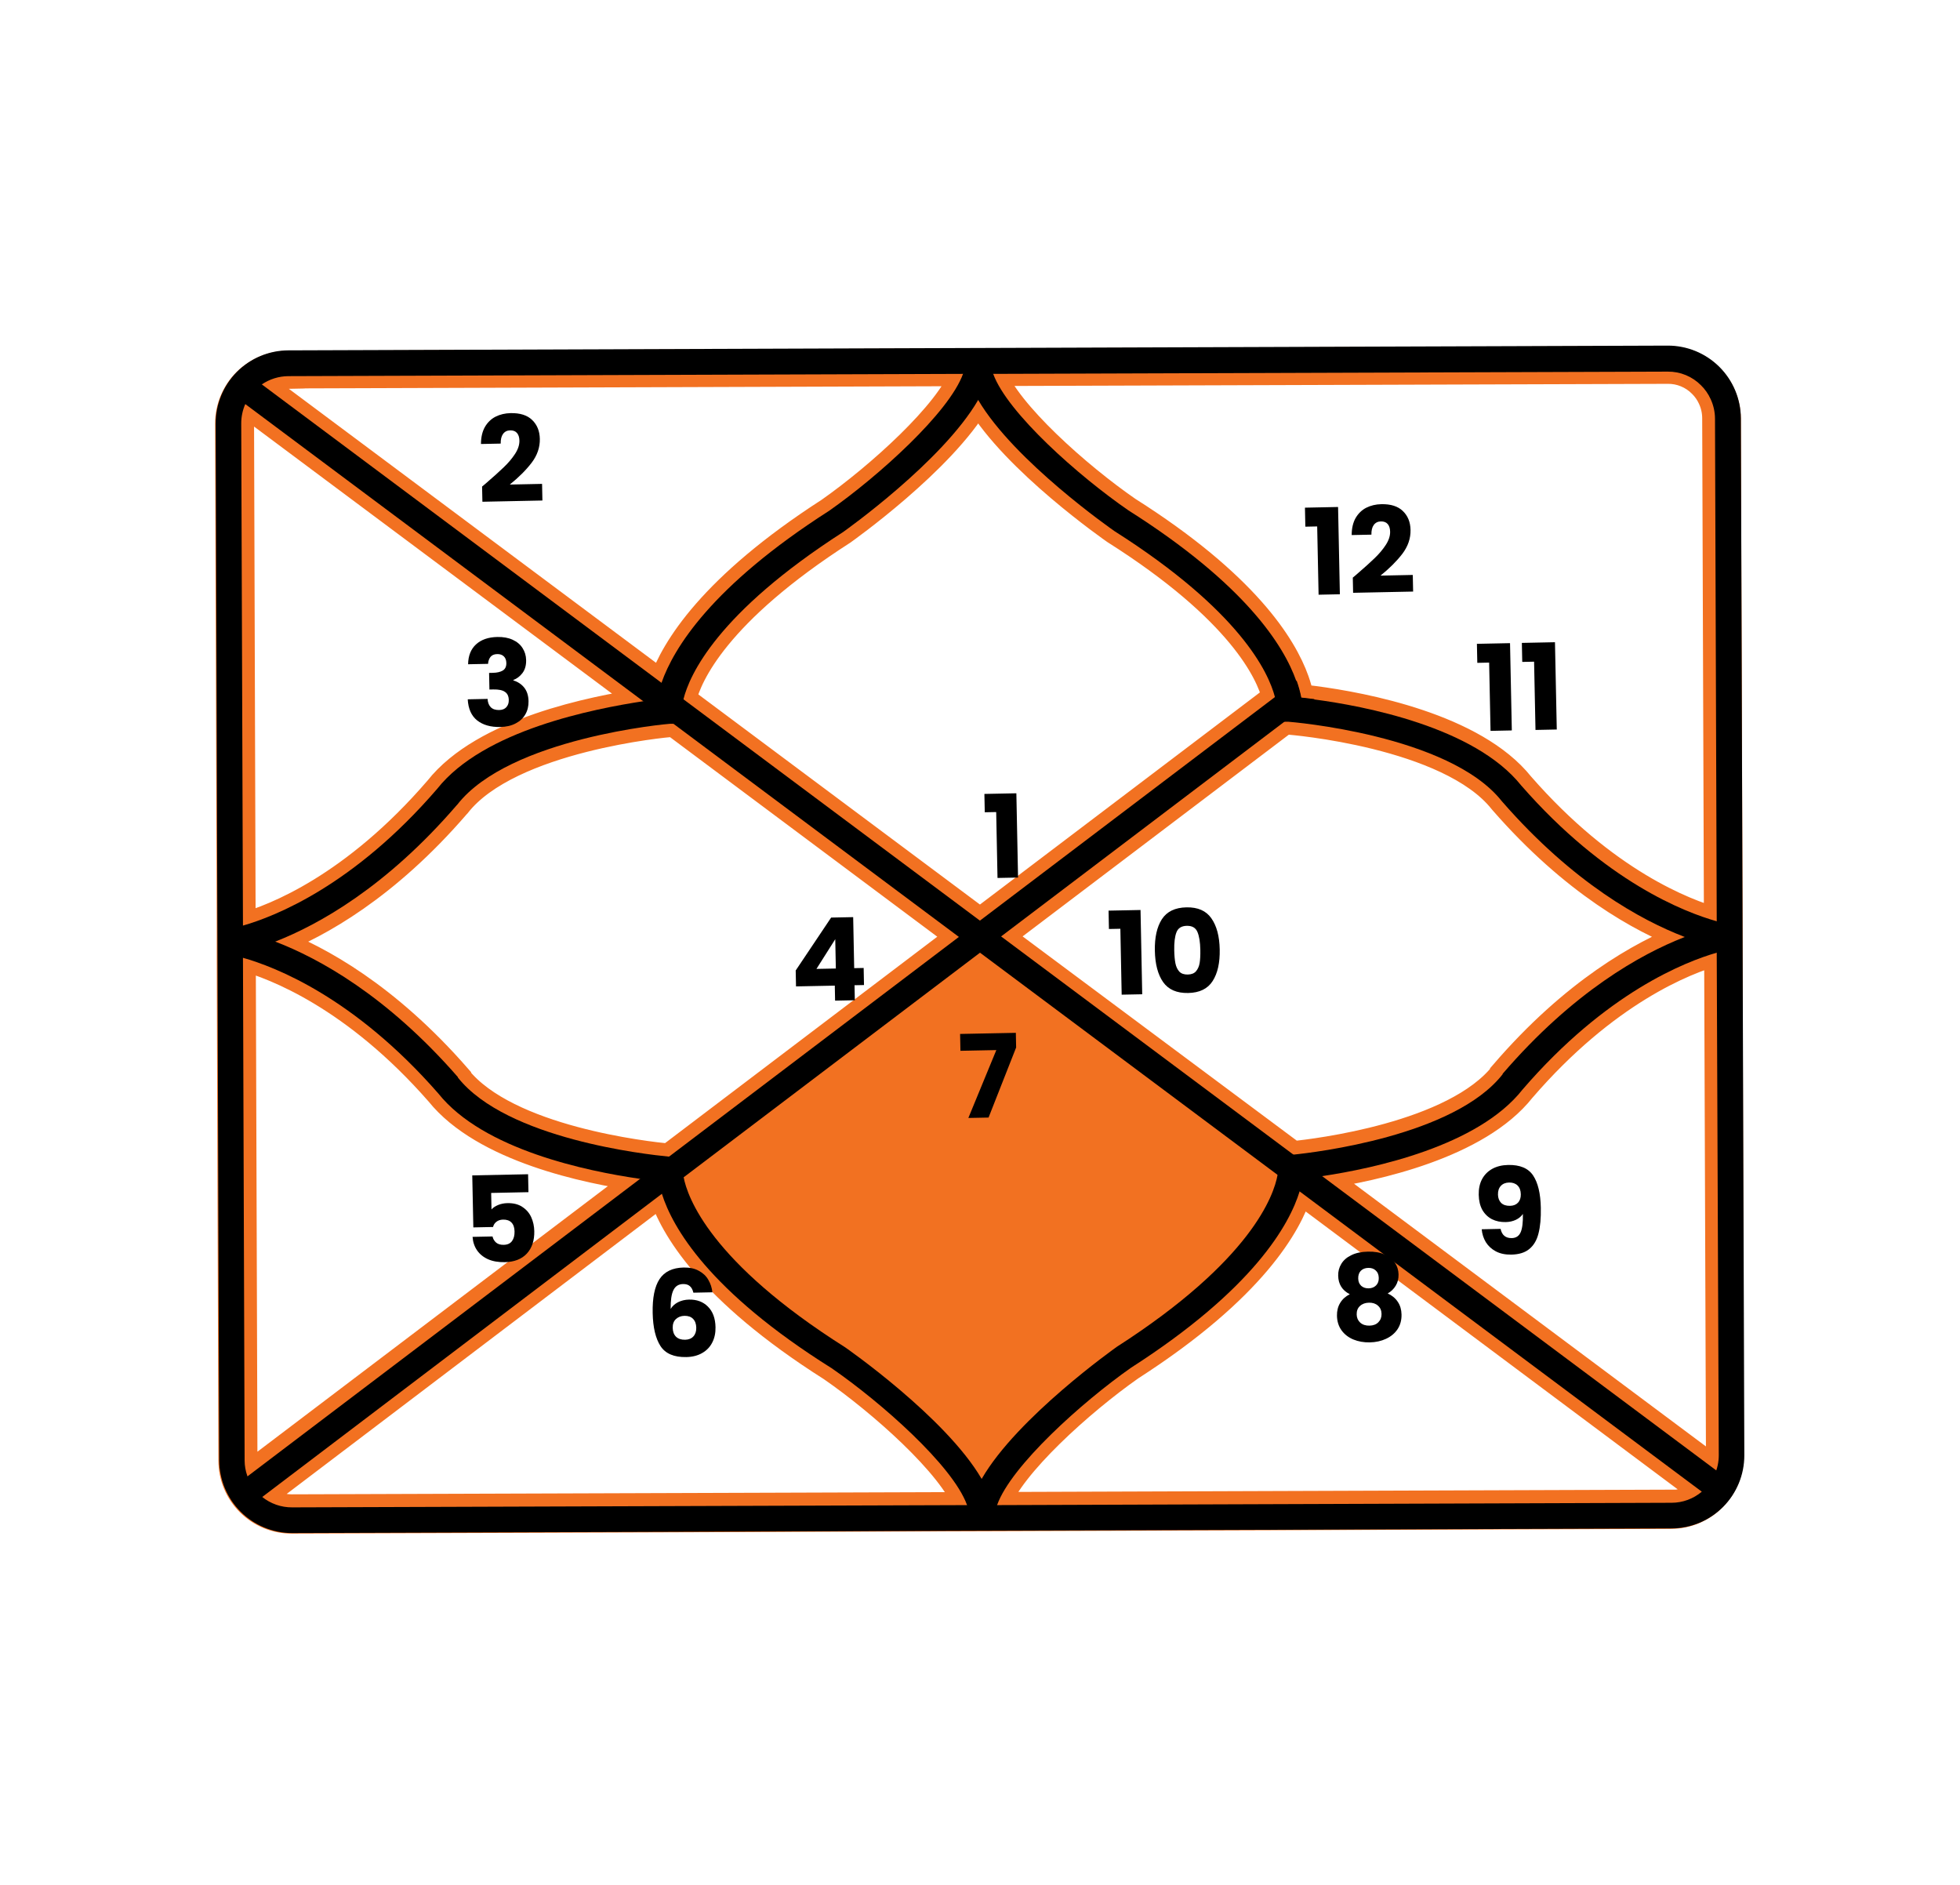
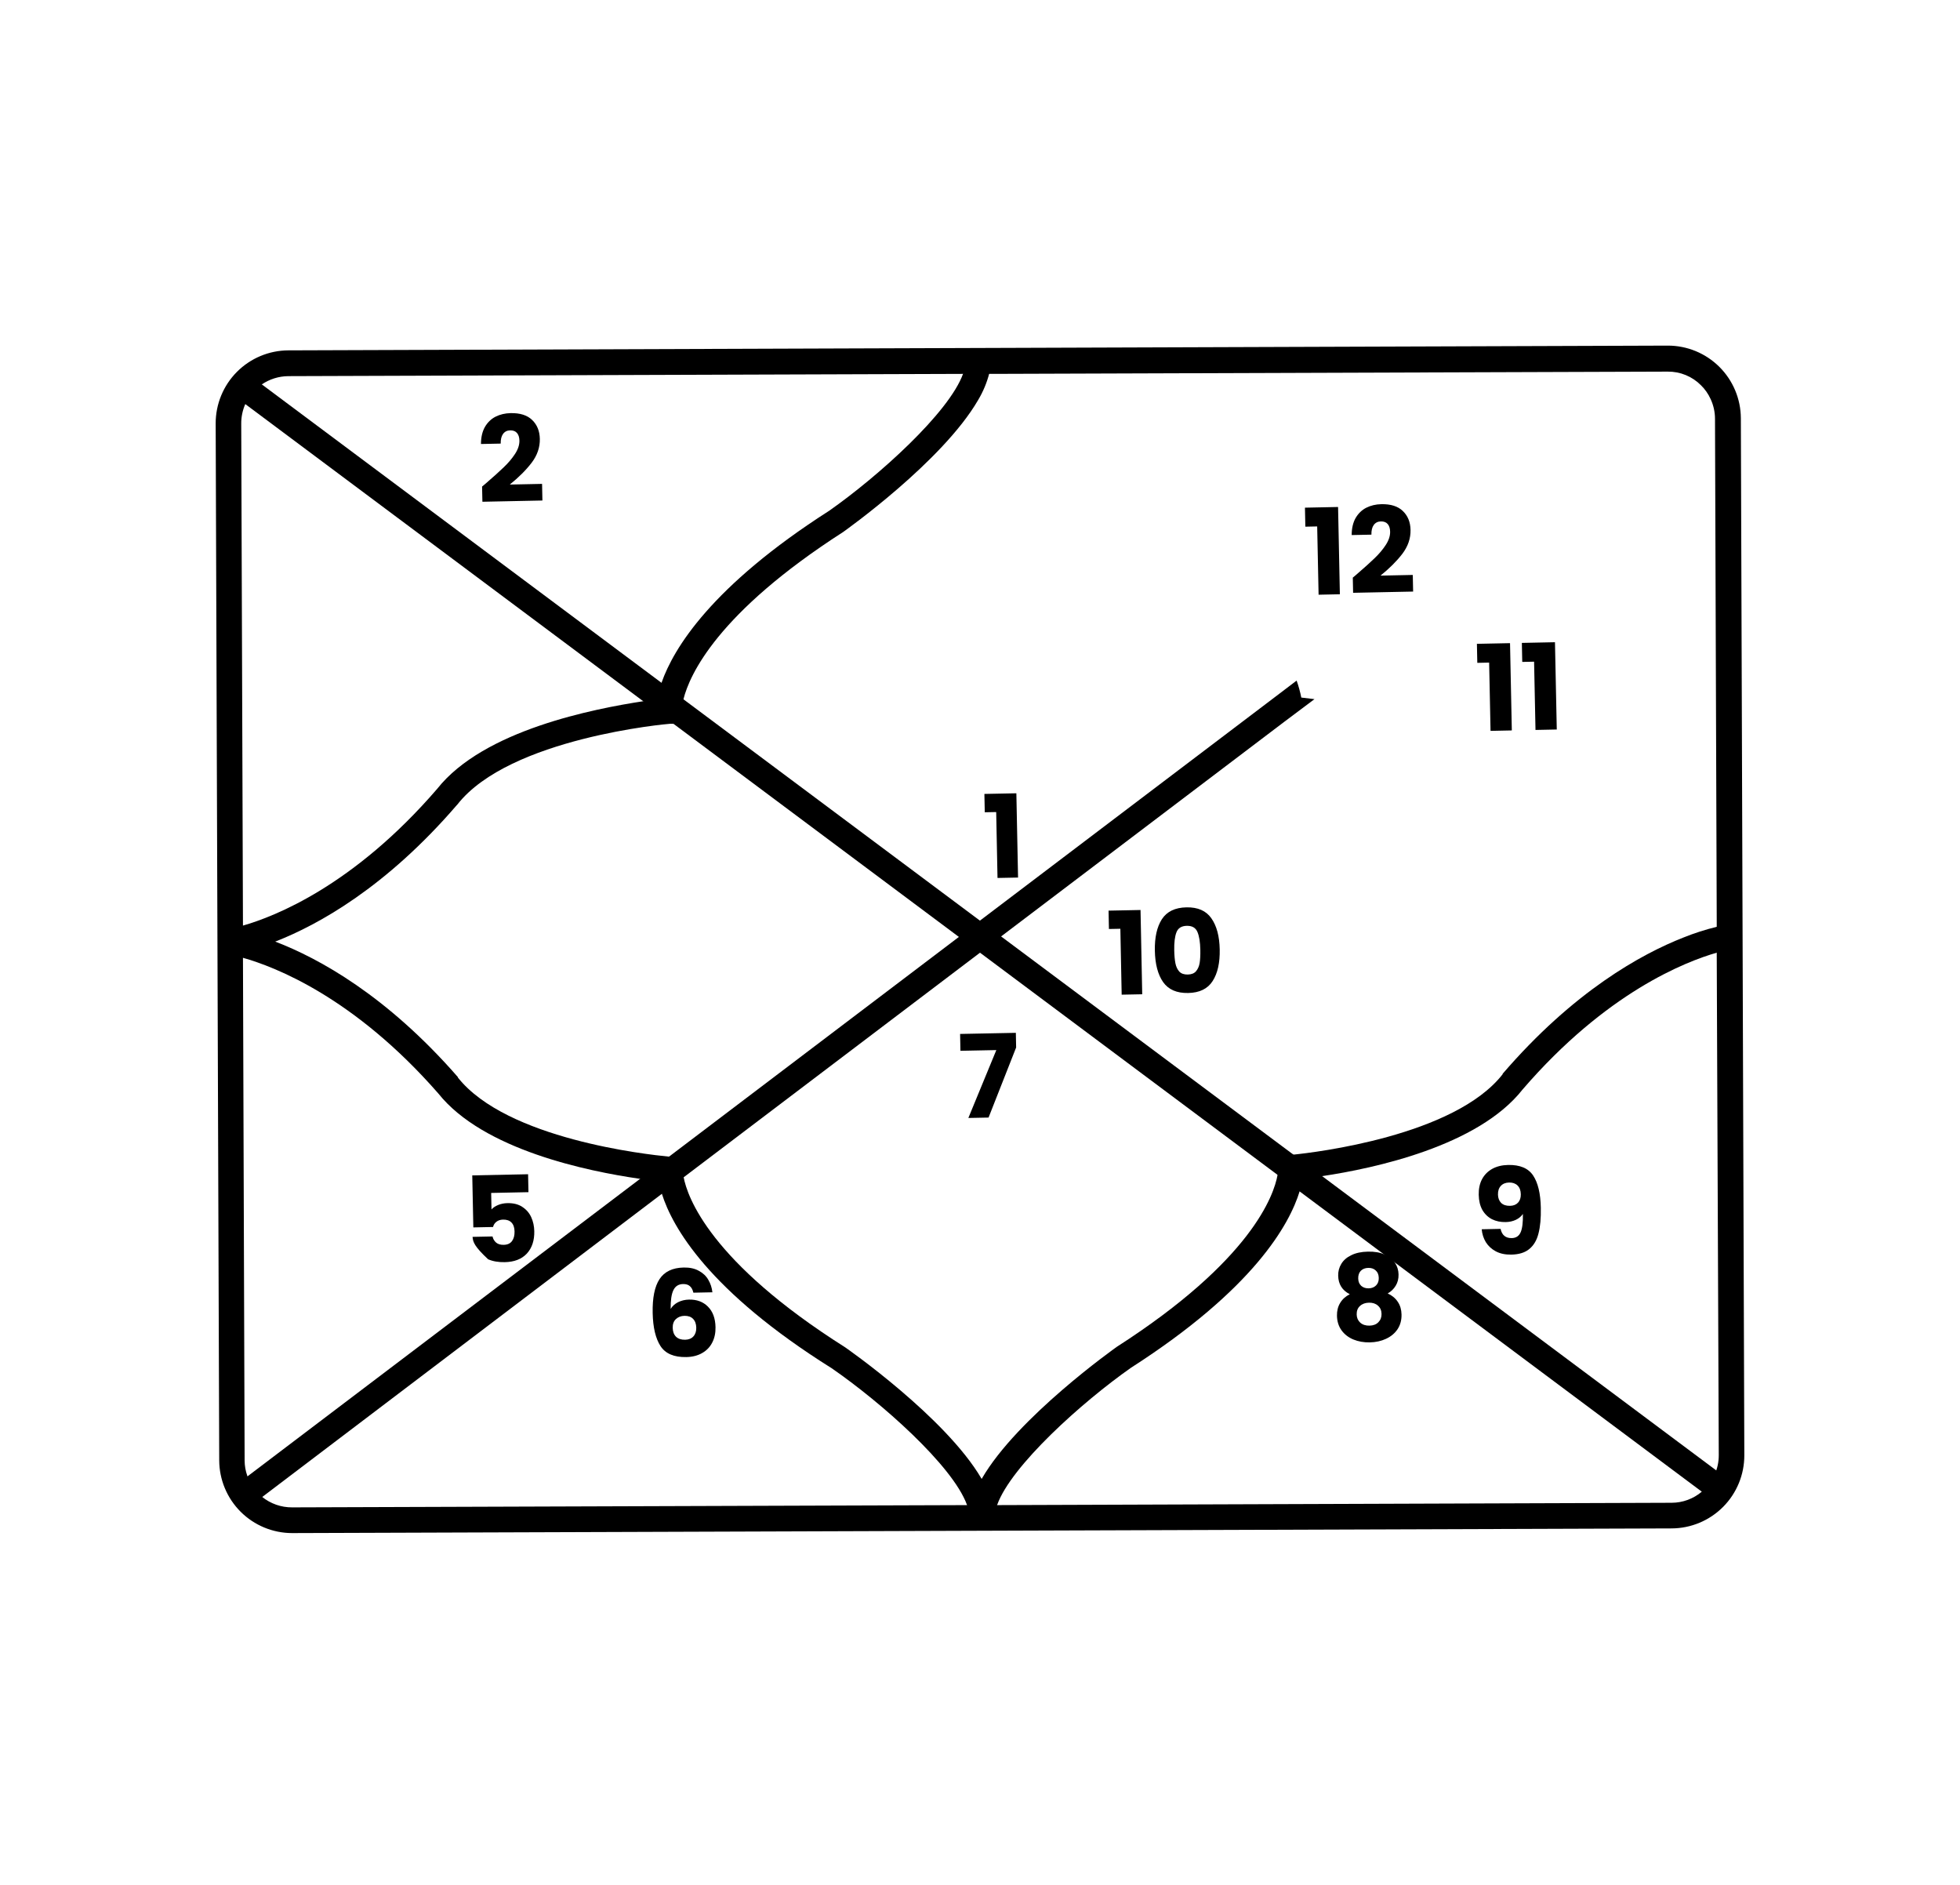
<svg xmlns="http://www.w3.org/2000/svg" width="260" height="250" viewBox="0 0 260 250" fill="none">
-   <path d="M229.461 126V122.55L229.231 55.55C229.223 54.342 228.942 53.151 228.409 52.067C227.876 50.983 227.103 50.033 226.151 49.29C224.748 48.188 223.014 47.592 221.231 47.6L38.231 48.23C36.413 48.215 34.646 48.83 33.231 49.97L32.891 50.25C32.048 51.005 31.375 51.931 30.917 52.965C30.458 53.999 30.224 55.119 30.231 56.25L30.451 123.25V126.71L30.671 193.71C30.671 195.832 31.513 197.867 33.014 199.367C34.514 200.867 36.549 201.71 38.671 201.71L221.671 201.08C223.179 201.078 224.655 200.645 225.927 199.834C227.198 199.023 228.212 197.867 228.851 196.5C228.911 196.38 228.961 196.27 229.011 196.15C229.409 195.179 229.613 194.14 229.611 193.09L229.461 126ZM89.351 96L127.161 124.23L88.711 153.38C85.891 153.11 67.271 151.07 60.791 142.9V142.84C51.301 131.96 42.291 127.08 36.671 124.91C42.281 122.7 51.251 117.76 60.671 106.83L60.731 106.77C67.651 97.91 88.731 96.07 88.931 96.06L89.351 96ZM129.751 53.08C134.531 61.22 147.621 70.33 147.821 70.47C164.521 81.04 168.271 89.21 169.111 92.47L130.001 122.1L90.661 92.75C91.471 89.5 95.151 81.29 111.851 70.56C112.001 70.45 125.001 61.25 129.751 53.09V53.08ZM132.821 124.21L170.401 95.74H170.911C171.131 95.74 192.201 97.44 199.191 106.25L199.241 106.31C208.721 117.18 217.731 122.07 223.361 124.24C217.751 126.44 208.771 131.39 199.361 142.32V142.38C192.961 150.57 174.461 152.76 171.541 153.05L132.821 124.21ZM221.231 49.21C222.052 49.201 222.867 49.357 223.626 49.67C224.385 49.983 225.074 50.445 225.651 51.03C226.183 51.553 226.614 52.17 226.921 52.85C227.3 53.665 227.498 54.552 227.501 55.45L227.731 122.1C223.531 120.93 212.991 116.9 201.811 104.1C195.601 96.31 180.891 93.54 174.351 92.68L172.581 92.47C172.431 91.706 172.223 90.954 171.961 90.22C170.331 85.64 165.261 77.45 149.681 67.59C143.101 63.05 133.681 54.7 131.761 49.5L221.231 49.21ZM38.231 49.82L127.701 49.52C125.841 54.72 116.441 63.14 109.941 67.7C94.371 77.74 89.351 86 87.761 90.58L34.711 51C35.747 50.276 36.976 49.879 38.241 49.86L38.231 49.82ZM32.001 56.16C31.999 55.275 32.183 54.4 32.541 53.59L85.371 93C78.831 94 64.161 96.82 58.001 104.64C46.911 117.51 36.401 121.64 32.211 122.79L32.001 56.16ZM58.151 145C64.151 152.47 77.911 155.32 84.801 156.3L32.801 195.7C32.572 195.058 32.454 194.382 32.451 193.7L32.231 127.06C36.451 128.23 47.001 132.26 58.151 145ZM38.751 199.9C37.295 199.912 35.881 199.417 34.751 198.5L87.751 158.3C89.151 162.74 93.971 171.21 110.231 181.51C116.811 186.05 126.231 194.4 128.161 199.6L38.751 199.9ZM221.751 199.28L132.291 199.59C134.151 194.37 143.551 185.96 150.041 181.41C166.301 170.96 171.041 162.41 172.421 157.98L225.761 197.81C224.642 198.774 223.217 199.309 221.741 199.32L221.751 199.28ZM175.431 156C182.301 155 196.071 152 201.971 144.52C213.061 131.65 223.571 127.52 227.761 126.36L228.001 193C228.002 193.68 227.894 194.355 227.681 195L175.431 156Z" fill="#F27121" stroke="#F27121" stroke-width="3.4" stroke-miterlimit="10" />
  <path d="M230.93 55.48C230.92 52.92 229.895 50.468 228.081 48.661C226.267 46.854 223.811 45.84 221.25 45.84L38.25 46.47C35.687 46.481 33.232 47.508 31.424 49.327C29.617 51.145 28.605 53.606 28.61 56.17L29.08 193.7C29.091 196.259 30.114 198.709 31.926 200.516C33.738 202.322 36.192 203.337 38.75 203.34L221.75 202.72C224.314 202.71 226.769 201.682 228.576 199.864C230.384 198.045 231.396 195.584 231.39 193.02L230.93 55.48ZM225.75 197.85C224.631 198.795 223.215 199.316 221.75 199.32L132.29 199.63H128.22L38.76 199.93C37.305 199.942 35.891 199.447 34.76 198.53C34.6 198.39 34.45 198.26 34.3 198.11C33.624 197.443 33.11 196.628 32.8 195.73C32.572 195.088 32.454 194.412 32.45 193.73L32.23 127.09V126.35V123.55V122.82L32 56.16C31.999 55.275 32.183 54.4 32.54 53.59C33.019 52.548 33.768 51.653 34.71 51C35.75 50.286 36.979 49.9 38.24 49.89L127.71 49.59H131.78L221.23 49.29C222.052 49.281 222.866 49.437 223.626 49.75C224.385 50.063 225.074 50.525 225.65 51.11C226.183 51.633 226.614 52.25 226.92 52.93C227.299 53.745 227.497 54.632 227.5 55.53L227.73 122.18V126.43L228 193C228.004 193.919 227.805 194.827 227.418 195.66C227.031 196.493 226.465 197.231 225.76 197.82L225.75 197.85Z" fill="black" />
  <path d="M131.43 48C131.416 48.512 131.349 49.022 131.23 49.52C130.909 50.765 130.41 51.957 129.75 53.06C125 61.25 112 70.45 111.85 70.56C95.15 81.29 91.47 89.5 90.66 92.75C90.517 93.234 90.439 93.735 90.43 94.24L90.51 95.89L89.35 96H88.87C88.66 96 67.59 97.85 60.67 106.71L60.61 106.77C51.2 117.7 42.23 122.64 36.61 124.85C35.182 125.412 33.719 125.883 32.23 126.26C31.36 126.47 30.84 126.54 30.74 126.56L30.51 124.87L30.28 123.18H30.5C30.79 123.18 31.38 123 32.21 122.77C36.4 121.58 46.91 117.49 58 104.62C64.16 96.82 78.83 94 85.37 93C86.07 92.9 86.67 92.82 87.16 92.77C87.301 92.012 87.502 91.266 87.76 90.54C89.35 86 94.37 77.74 110 67.74C116.5 63.18 125.9 54.74 127.76 49.56C127.917 49.055 127.998 48.529 128 48H129.6H129.68H131.43Z" fill="black" />
-   <path d="M229.67 122.57L229.46 124.24L229.25 125.9C229.15 125.9 228.64 125.81 227.77 125.62C226.276 125.248 224.807 124.784 223.37 124.23C217.74 122.06 208.73 117.17 199.25 106.3L199.2 106.24C192.2 97.43 171.14 95.74 170.92 95.73H170.41L169.22 95.63L169.36 93.94C169.343 93.432 169.262 92.928 169.12 92.44C168.28 89.21 164.53 81.04 147.83 70.44C147.63 70.3 134.54 61.19 129.76 53.05C129.083 51.955 128.574 50.765 128.25 49.52C128.106 49.025 128.022 48.515 128 48H129.6H129.68H131.4C131.433 48.545 131.552 49.081 131.75 49.59C133.65 54.79 143.09 63.14 149.67 67.68C165.25 77.54 170.32 85.68 171.95 90.31C172.213 91.043 172.42 91.796 172.57 92.56L174.34 92.77C180.88 93.63 195.59 96.4 201.8 104.19C212.98 116.98 223.52 121.01 227.72 122.19C228.54 122.41 229.12 122.53 229.42 122.58L229.67 122.57Z" fill="black" />
  <path d="M229.691 125.94H229.461C229.161 125.94 228.591 126.12 227.761 126.35C223.571 127.55 213.061 131.64 201.971 144.51C196.071 152.02 182.301 154.96 175.431 155.99C174.381 156.15 173.491 156.26 172.821 156.34C172.721 156.895 172.584 157.443 172.411 157.98C171.051 162.43 166.291 170.98 150.031 181.41C143.541 185.96 134.141 194.41 132.281 199.59C132.091 200.1 131.983 200.637 131.961 201.18H130.361H130.281H128.561C128.575 200.668 128.642 200.159 128.761 199.66C129.08 198.415 129.579 197.223 130.241 196.12C134.961 187.96 147.981 178.76 148.141 178.64C166.051 167.14 168.991 158.52 169.471 155.84C169.528 155.554 169.559 155.262 169.561 154.97L169.481 153.32L171.121 153.15H171.511C174.431 152.86 192.931 150.67 199.331 142.48V142.42C208.741 131.49 217.721 126.54 223.331 124.34C224.758 123.765 226.225 123.294 227.721 122.93C228.581 122.72 229.101 122.65 229.201 122.63L229.421 124.25L229.691 125.94Z" fill="black" />
  <path d="M132.001 201.16H130.401H130.311H128.601C128.571 200.616 128.456 200.079 128.261 199.57C126.351 194.37 116.911 186.02 110.331 181.48C94.001 171.25 89.201 162.78 87.801 158.34C87.629 157.792 87.489 157.234 87.381 156.67C86.711 156.6 85.831 156.49 84.801 156.34C77.911 155.34 64.111 152.51 58.151 145.04C46.981 132.26 36.451 128.23 32.241 127.04C31.411 126.81 30.821 126.69 30.531 126.64H30.301L30.521 124.95L30.741 123.26C30.841 123.26 31.351 123.35 32.221 123.54C33.717 123.902 35.188 124.367 36.621 124.93C42.241 127.1 51.251 131.98 60.741 142.86V142.92C67.221 151.09 85.841 153.13 88.661 153.4H89.021L90.721 153.53L90.581 155.23C90.584 155.526 90.618 155.821 90.681 156.11C91.181 158.78 94.191 167.37 112.111 178.7C112.311 178.84 125.411 187.96 130.181 196.09C130.849 197.189 131.358 198.378 131.691 199.62C131.848 200.121 131.952 200.637 132.001 201.16Z" fill="black" />
  <path d="M229.161 196.14L228.931 196.44L227.121 198.87L225.751 197.85L172.411 158.03L169.461 155.82L130.001 126.36L127.161 124.24L89.351 96.01L85.371 93.04L32.531 53.59L31.181 52.58L32.951 50.19L33.211 49.85L33.291 49.91L34.711 50.97L87.771 90.58L90.661 92.75L129.981 122.1L132.821 124.22L171.501 153.09L175.431 156.03L227.671 195.03L229.091 196.09L229.161 196.14Z" fill="black" />
  <path d="M174.37 92.73L170.37 95.73L132.79 124.21L130 126.36L90.73 156.12L87.8 158.34L34.8 198.54L33.5 199.54L31.5 196.83L32.89 195.77L84.89 156.37L88.8 153.37L127.25 124.23L130 122.1L169.13 92.45L172 90.27C172.263 91.003 172.47 91.755 172.62 92.52L174.37 92.73Z" fill="black" />
  <path d="M228.56 51.66L228.32 51.84L226.94 52.84C226.634 52.16 226.203 51.543 225.67 51.02C225.383 50.731 225.068 50.469 224.73 50.24L226.14 49.18L226.51 48.9L228.56 51.66Z" fill="black" />
  <path d="M130.632 107.736L130.583 105.302L134.824 105.217L135.048 116.394L132.323 116.448L132.148 107.706L130.632 107.736Z" fill="black" />
-   <path d="M105.594 130.831L105.552 128.719L110.252 121.702L113.176 121.643L113.311 128.41L114.567 128.385L114.612 130.651L113.356 130.676L113.396 132.666L110.778 132.719L110.738 130.729L105.594 130.831ZM110.799 124.57L108.305 128.51L110.877 128.459L110.799 124.57Z" fill="black" />
  <path d="M134.793 138.934L131.135 148.227L128.456 148.281L132.166 139.277L127.405 139.372L127.36 137.137L134.755 136.989L134.793 138.934Z" fill="black" />
  <path d="M147.103 123.217L147.054 120.782L151.295 120.697L151.519 131.874L148.793 131.928L148.619 123.186L147.103 123.217ZM153.195 126.097C153.16 124.341 153.469 122.951 154.122 121.927C154.786 120.903 155.873 120.376 157.383 120.346C158.894 120.316 159.996 120.799 160.69 121.796C161.394 122.793 161.764 124.169 161.799 125.925C161.834 127.701 161.52 129.101 160.857 130.125C160.203 131.149 159.121 131.676 157.611 131.706C156.1 131.736 154.993 131.253 154.289 130.256C153.595 129.259 153.23 127.873 153.195 126.097ZM159.227 125.976C159.206 124.945 159.078 124.156 158.843 123.61C158.607 123.053 158.137 122.781 157.432 122.796C156.728 122.81 156.269 123.1 156.056 123.665C155.843 124.221 155.746 125.014 155.767 126.045C155.781 126.739 155.833 127.315 155.924 127.773C156.014 128.22 156.185 128.584 156.436 128.865C156.696 129.136 157.072 129.266 157.562 129.256C158.052 129.247 158.416 129.101 158.656 128.821C158.905 128.53 159.066 128.159 159.139 127.708C159.211 127.248 159.241 126.67 159.227 125.976Z" fill="black" />
-   <path d="M62.094 88.103C62.113 86.971 62.465 86.091 63.15 85.464C63.836 84.836 64.775 84.51 65.97 84.485C66.763 84.469 67.443 84.593 68.009 84.856C68.585 85.119 69.021 85.486 69.316 85.955C69.622 86.425 69.781 86.956 69.793 87.548C69.808 88.246 69.645 88.82 69.305 89.272C68.965 89.712 68.564 90.017 68.103 90.185L68.104 90.248C68.711 90.437 69.193 90.76 69.552 91.218C69.91 91.676 70.097 92.27 70.112 92.999C70.125 93.655 69.984 94.239 69.688 94.753C69.402 95.256 68.971 95.656 68.396 95.954C67.831 96.251 67.152 96.408 66.359 96.424C65.09 96.45 64.069 96.159 63.295 95.551C62.531 94.943 62.115 94.01 62.047 92.753L64.68 92.698C64.7 93.163 64.84 93.531 65.099 93.8C65.358 94.059 65.731 94.184 66.217 94.174C66.63 94.165 66.945 94.043 67.162 93.805C67.389 93.558 67.499 93.238 67.491 92.847C67.481 92.339 67.309 91.978 66.977 91.763C66.655 91.537 66.14 91.431 65.431 91.445L64.924 91.456L64.879 89.252L65.386 89.241C65.925 89.23 66.357 89.131 66.681 88.945C67.015 88.748 67.177 88.411 67.168 87.935C67.16 87.555 67.048 87.261 66.832 87.054C66.616 86.847 66.323 86.747 65.954 86.754C65.552 86.763 65.253 86.891 65.057 87.138C64.872 87.385 64.767 87.689 64.743 88.049L62.094 88.103Z" fill="black" />
  <path d="M179.056 171.659C178.051 171.151 177.537 170.331 177.514 169.2C177.502 168.629 177.639 168.108 177.926 167.637C178.212 167.155 178.653 166.77 179.25 166.483C179.847 166.185 180.584 166.027 181.462 166.009C182.339 165.991 183.077 166.119 183.675 166.392C184.283 166.655 184.74 167.021 185.046 167.49C185.352 167.949 185.51 168.464 185.522 169.035C185.534 169.606 185.407 170.106 185.141 170.534C184.885 170.963 184.532 171.303 184.083 171.556C184.659 171.819 185.106 172.19 185.423 172.67C185.739 173.14 185.904 173.697 185.917 174.342C185.933 175.093 185.756 175.747 185.386 176.304C185.017 176.851 184.507 177.274 183.858 177.573C183.219 177.872 182.503 178.03 181.71 178.046C180.917 178.062 180.19 177.934 179.528 177.663C178.877 177.39 178.356 176.989 177.965 176.457C177.573 175.915 177.369 175.269 177.353 174.518C177.34 173.863 177.482 173.294 177.778 172.812C178.075 172.319 178.501 171.935 179.056 171.659ZM182.898 169.502C182.889 169.068 182.756 168.738 182.497 168.511C182.249 168.272 181.919 168.158 181.506 168.166C181.094 168.175 180.763 168.303 180.515 168.551C180.276 168.8 180.162 169.14 180.171 169.574C180.179 169.986 180.313 170.311 180.572 170.549C180.83 170.777 181.16 170.886 181.562 170.878C181.964 170.87 182.289 170.741 182.538 170.493C182.787 170.244 182.907 169.914 182.898 169.502ZM181.601 172.781C181.104 172.791 180.705 172.937 180.405 173.218C180.103 173.489 179.958 173.862 179.967 174.338C179.977 174.782 180.132 175.143 180.434 175.423C180.747 175.702 181.157 175.836 181.664 175.826C182.171 175.815 182.565 175.664 182.845 175.373C183.135 175.082 183.275 174.714 183.266 174.27C183.257 173.804 183.096 173.438 182.783 173.169C182.482 172.9 182.088 172.771 181.601 172.781Z" fill="black" />
  <path d="M91.981 171.455C91.888 171.065 91.734 170.777 91.519 170.592C91.303 170.395 91 170.301 90.609 170.309C90.006 170.321 89.578 170.594 89.325 171.129C89.071 171.652 88.951 172.48 88.963 173.611C89.188 173.236 89.515 172.939 89.944 172.718C90.384 172.498 90.868 172.382 91.397 172.371C92.433 172.35 93.27 172.66 93.907 173.303C94.555 173.945 94.891 174.853 94.915 176.027C94.931 176.799 94.786 177.479 94.481 178.067C94.186 178.654 93.741 179.118 93.145 179.459C92.56 179.798 91.86 179.977 91.046 179.994C89.418 180.027 88.276 179.543 87.621 178.541C86.966 177.529 86.618 176.066 86.579 174.152C86.537 172.143 86.84 170.646 87.486 169.659C88.142 168.662 89.21 168.148 90.691 168.118C91.483 168.101 92.153 168.246 92.698 168.552C93.255 168.848 93.675 169.246 93.961 169.748C94.257 170.25 94.437 170.801 94.502 171.403L91.981 171.455ZM90.791 174.525C90.336 174.535 89.958 174.68 89.657 174.961C89.367 175.232 89.227 175.615 89.237 176.112C89.247 176.62 89.393 177.013 89.674 177.293C89.965 177.573 90.37 177.707 90.888 177.696C91.353 177.687 91.715 177.542 91.974 177.261C92.243 176.97 92.372 176.582 92.362 176.095C92.352 175.598 92.212 175.21 91.941 174.93C91.671 174.65 91.288 174.515 90.791 174.525Z" fill="black" />
  <path d="M173.158 69.856L173.106 67.334L177.499 67.244L177.738 78.82L174.915 78.879L174.728 69.823L173.158 69.856ZM179.453 76.612C179.806 76.319 179.968 76.183 179.936 76.205C180.955 75.327 181.754 74.608 182.335 74.046C182.926 73.483 183.422 72.897 183.822 72.285C184.222 71.674 184.416 71.083 184.404 70.513C184.395 70.079 184.288 69.743 184.082 69.504C183.876 69.265 183.572 69.149 183.17 69.158C182.769 69.166 182.455 69.326 182.228 69.637C182.012 69.938 181.91 70.363 181.921 70.913L179.305 70.967C179.307 70.067 179.482 69.313 179.829 68.703C180.187 68.093 180.659 67.639 181.245 67.341C181.842 67.043 182.505 66.887 183.234 66.872C184.492 66.846 185.445 67.149 186.093 67.781C186.751 68.412 187.091 69.246 187.112 70.282C187.136 71.413 186.771 72.473 186.02 73.462C185.268 74.44 184.304 75.401 183.128 76.346L187.41 76.257L187.455 78.462L179.494 78.626L179.453 76.612Z" fill="black" />
  <path d="M195.969 87.916L195.917 85.394L200.31 85.304L200.548 96.88L197.725 96.939L197.539 87.883L195.969 87.916ZM201.931 87.793L201.879 85.271L206.272 85.181L206.511 96.758L203.688 96.816L203.501 87.761L201.931 87.793Z" fill="black" />
-   <path d="M70.102 158.123L65.154 158.225L65.199 160.414C65.405 160.177 65.698 159.98 66.075 159.825C66.453 159.669 66.863 159.586 67.307 159.577C68.1 159.561 68.76 159.727 69.285 160.076C69.821 160.424 70.216 160.882 70.471 161.448C70.726 162.013 70.861 162.629 70.874 163.295C70.9 164.532 70.571 165.523 69.888 166.267C69.206 167 68.23 167.38 66.961 167.406C66.115 167.423 65.377 167.296 64.748 167.023C64.118 166.74 63.629 166.343 63.279 165.832C62.931 165.321 62.733 164.727 62.688 164.051L65.336 163.997C65.406 164.323 65.565 164.595 65.813 164.812C66.06 165.018 66.396 165.117 66.819 165.108C67.315 165.098 67.682 164.932 67.919 164.61C68.155 164.288 68.268 163.862 68.257 163.333C68.247 162.815 68.112 162.422 67.852 162.152C67.593 161.882 67.22 161.752 66.734 161.762C66.374 161.77 66.08 161.866 65.851 162.05C65.622 162.224 65.473 162.455 65.405 162.742L62.789 162.796L62.647 155.897L70.052 155.745L70.102 158.123Z" fill="black" />
+   <path d="M70.102 158.123L65.154 158.225L65.199 160.414C65.405 160.177 65.698 159.98 66.075 159.825C66.453 159.669 66.863 159.586 67.307 159.577C68.1 159.561 68.76 159.727 69.285 160.076C69.821 160.424 70.216 160.882 70.471 161.448C70.726 162.013 70.861 162.629 70.874 163.295C70.9 164.532 70.571 165.523 69.888 166.267C69.206 167 68.23 167.38 66.961 167.406C66.115 167.423 65.377 167.296 64.748 167.023C62.931 165.321 62.733 164.727 62.688 164.051L65.336 163.997C65.406 164.323 65.565 164.595 65.813 164.812C66.06 165.018 66.396 165.117 66.819 165.108C67.315 165.098 67.682 164.932 67.919 164.61C68.155 164.288 68.268 163.862 68.257 163.333C68.247 162.815 68.112 162.422 67.852 162.152C67.593 161.882 67.22 161.752 66.734 161.762C66.374 161.77 66.08 161.866 65.851 162.05C65.622 162.224 65.473 162.455 65.405 162.742L62.789 162.796L62.647 155.897L70.052 155.745L70.102 158.123Z" fill="black" />
  <path d="M199.058 162.991C199.234 163.823 199.729 164.231 200.543 164.214C201.104 164.202 201.495 163.946 201.717 163.444C201.94 162.942 202.039 162.131 202.016 161.011C201.79 161.343 201.478 161.603 201.08 161.791C200.682 161.979 200.235 162.079 199.738 162.089C199.061 162.103 198.456 161.978 197.921 161.714C197.387 161.439 196.961 161.03 196.643 160.487C196.335 159.932 196.173 159.259 196.157 158.466C196.141 157.684 196.285 156.998 196.591 156.41C196.906 155.822 197.357 155.363 197.943 155.034C198.539 154.704 199.244 154.531 200.058 154.514C201.623 154.482 202.727 154.946 203.371 155.906C204.014 156.866 204.356 158.292 204.395 160.184C204.423 161.559 204.32 162.698 204.084 163.602C203.86 164.495 203.456 165.18 202.873 165.657C202.301 166.135 201.508 166.384 200.493 166.404C199.69 166.421 198.999 166.277 198.422 165.971C197.855 165.666 197.413 165.257 197.095 164.745C196.789 164.233 196.608 163.666 196.553 163.043L199.058 162.991ZM200.312 159.935C200.756 159.926 201.108 159.787 201.367 159.517C201.625 159.236 201.75 158.864 201.74 158.399C201.73 157.891 201.584 157.503 201.304 157.233C201.023 156.964 200.65 156.834 200.185 156.844C199.72 156.854 199.353 157.004 199.084 157.295C198.825 157.575 198.701 157.959 198.711 158.445C198.72 158.9 198.86 159.267 199.13 159.547C199.411 159.816 199.805 159.946 200.312 159.935Z" fill="black" />
  <path d="M63.95 64.534C64.304 64.242 64.465 64.106 64.434 64.128C65.452 63.25 66.252 62.53 66.832 61.968C67.424 61.406 67.919 60.819 68.319 60.208C68.719 59.597 68.913 59.006 68.902 58.435C68.893 58.002 68.785 57.666 68.579 57.427C68.374 57.188 68.07 57.072 67.668 57.081C67.266 57.089 66.952 57.249 66.726 57.56C66.51 57.861 66.408 58.286 66.419 58.836L63.802 58.889C63.805 57.99 63.98 57.236 64.327 56.626C64.684 56.016 65.156 55.562 65.743 55.264C66.339 54.966 67.002 54.81 67.732 54.795C68.99 54.769 69.943 55.072 70.591 55.703C71.249 56.335 71.588 57.169 71.61 58.205C71.633 59.336 71.269 60.396 70.517 61.385C69.765 62.363 68.801 63.324 67.626 64.268L71.907 64.18L71.953 66.385L63.992 66.549L63.95 64.534Z" fill="black" />
</svg>